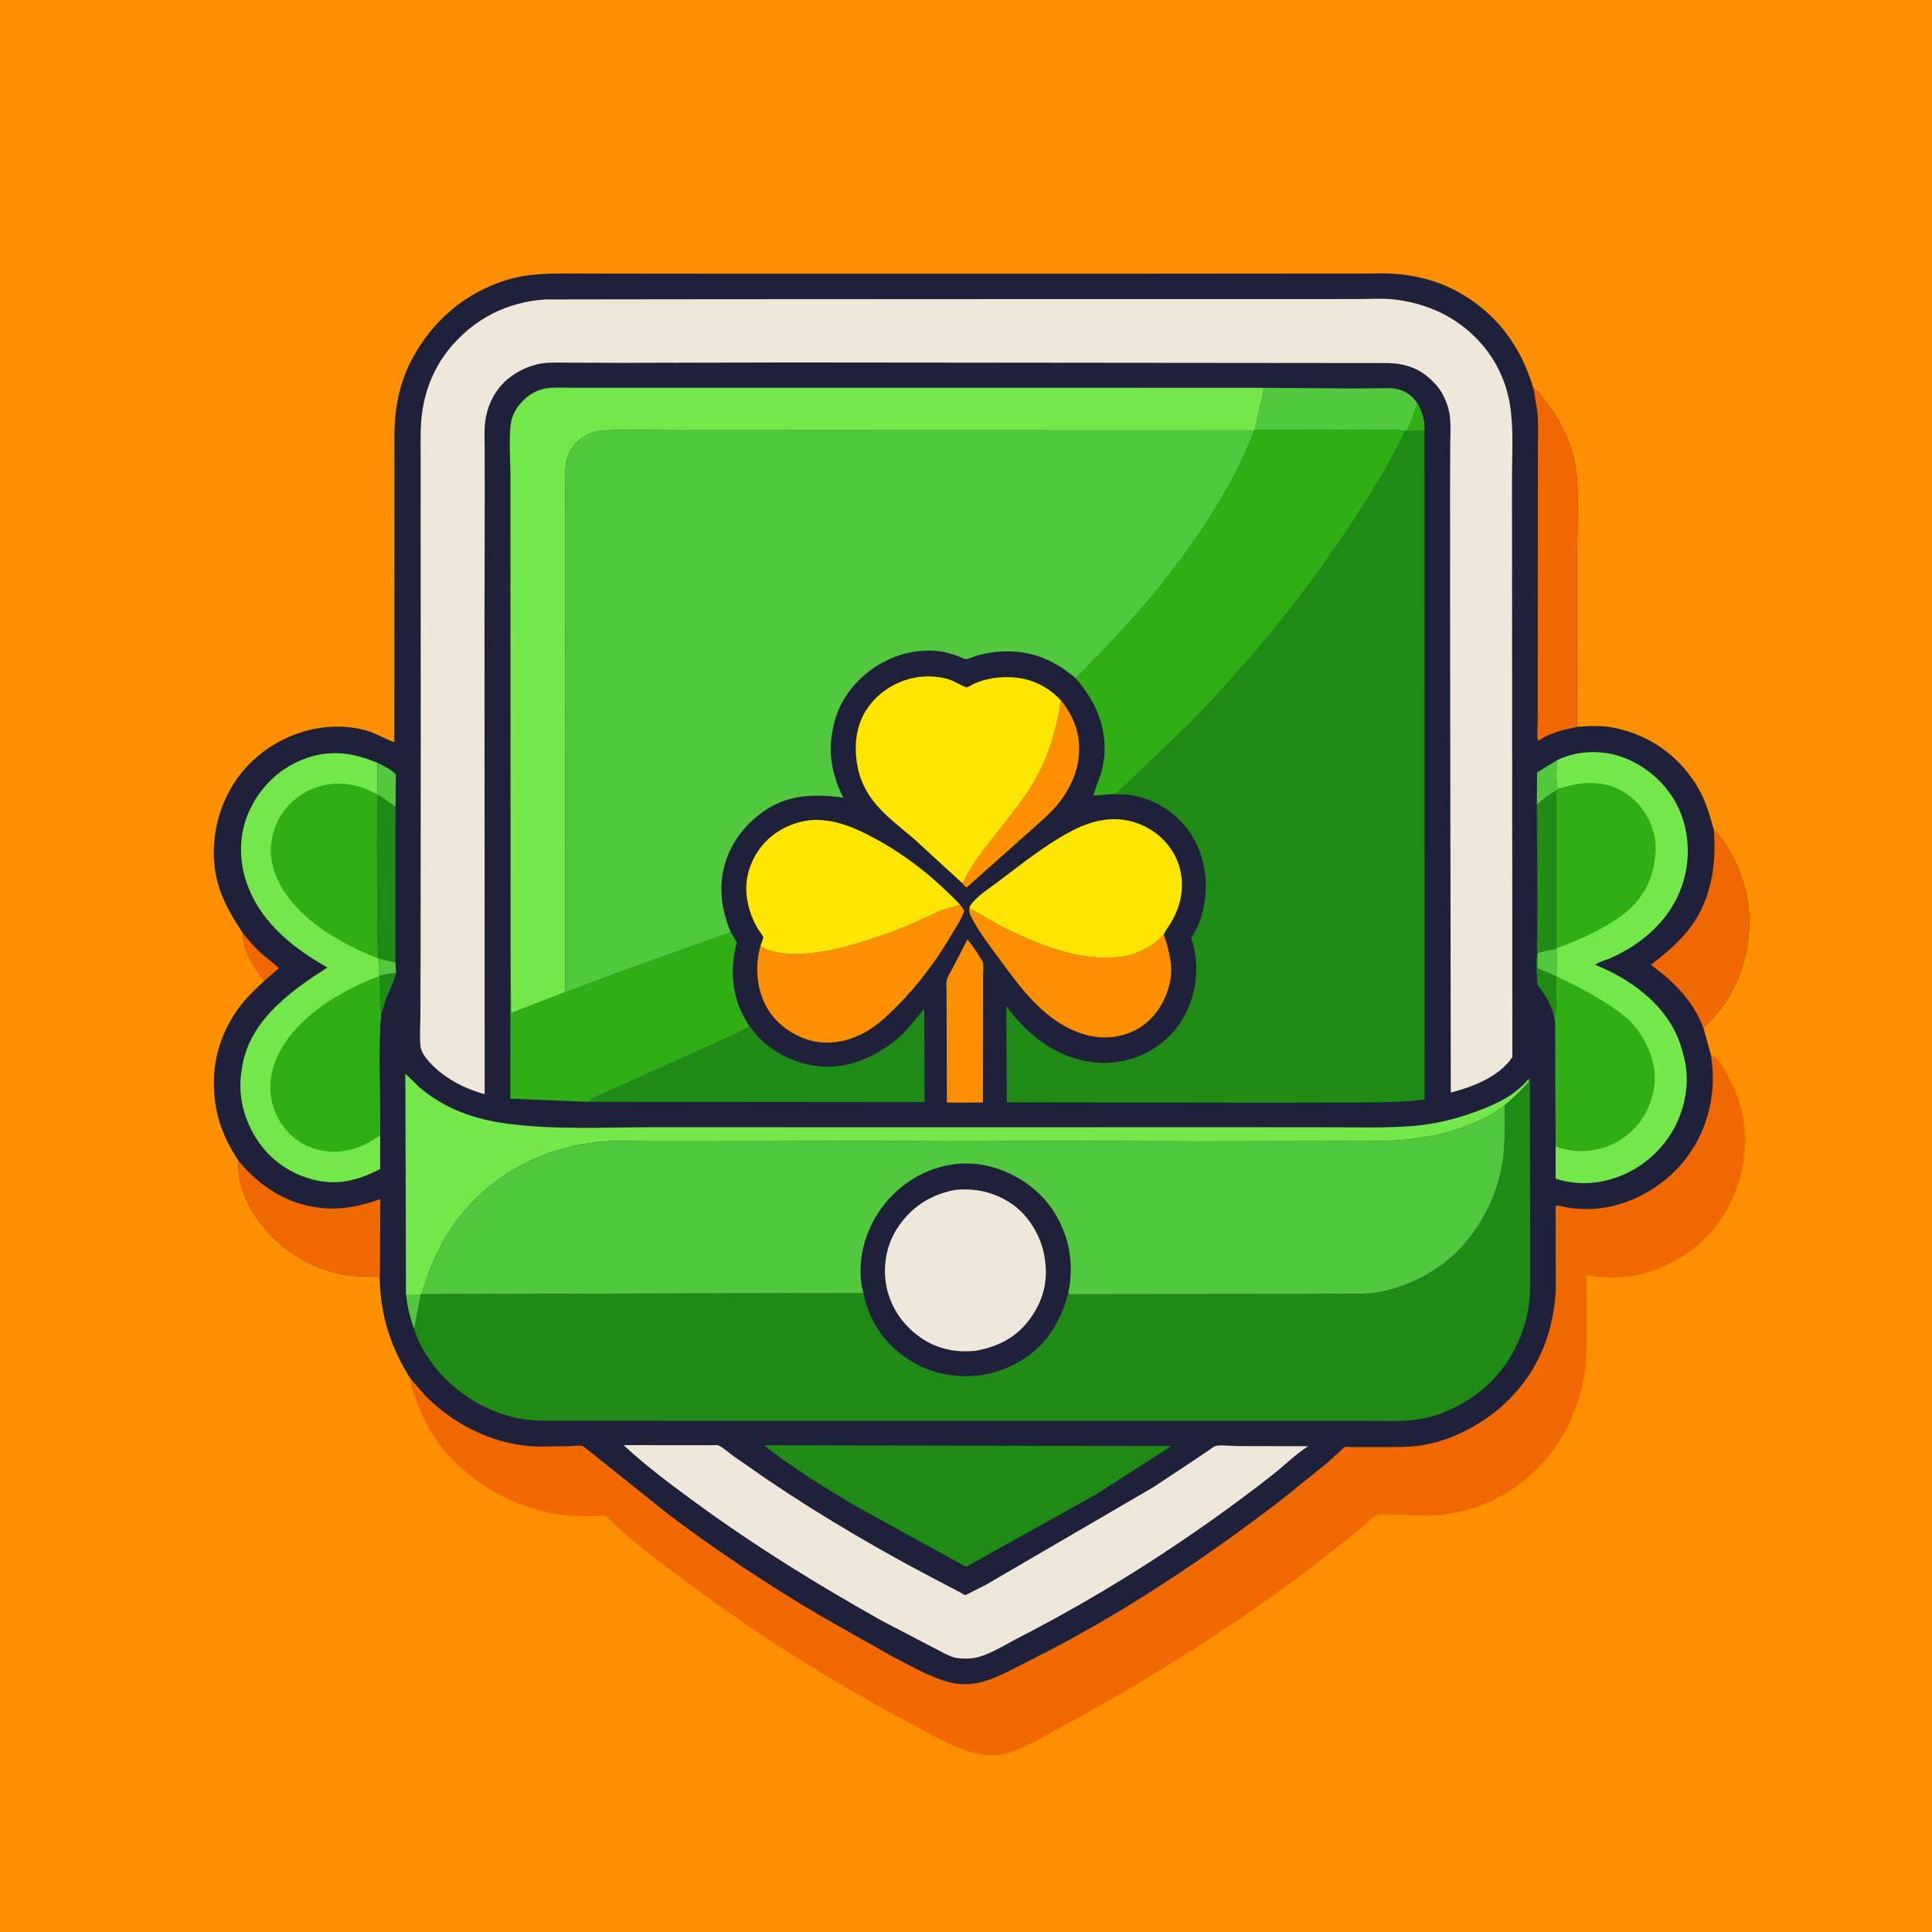
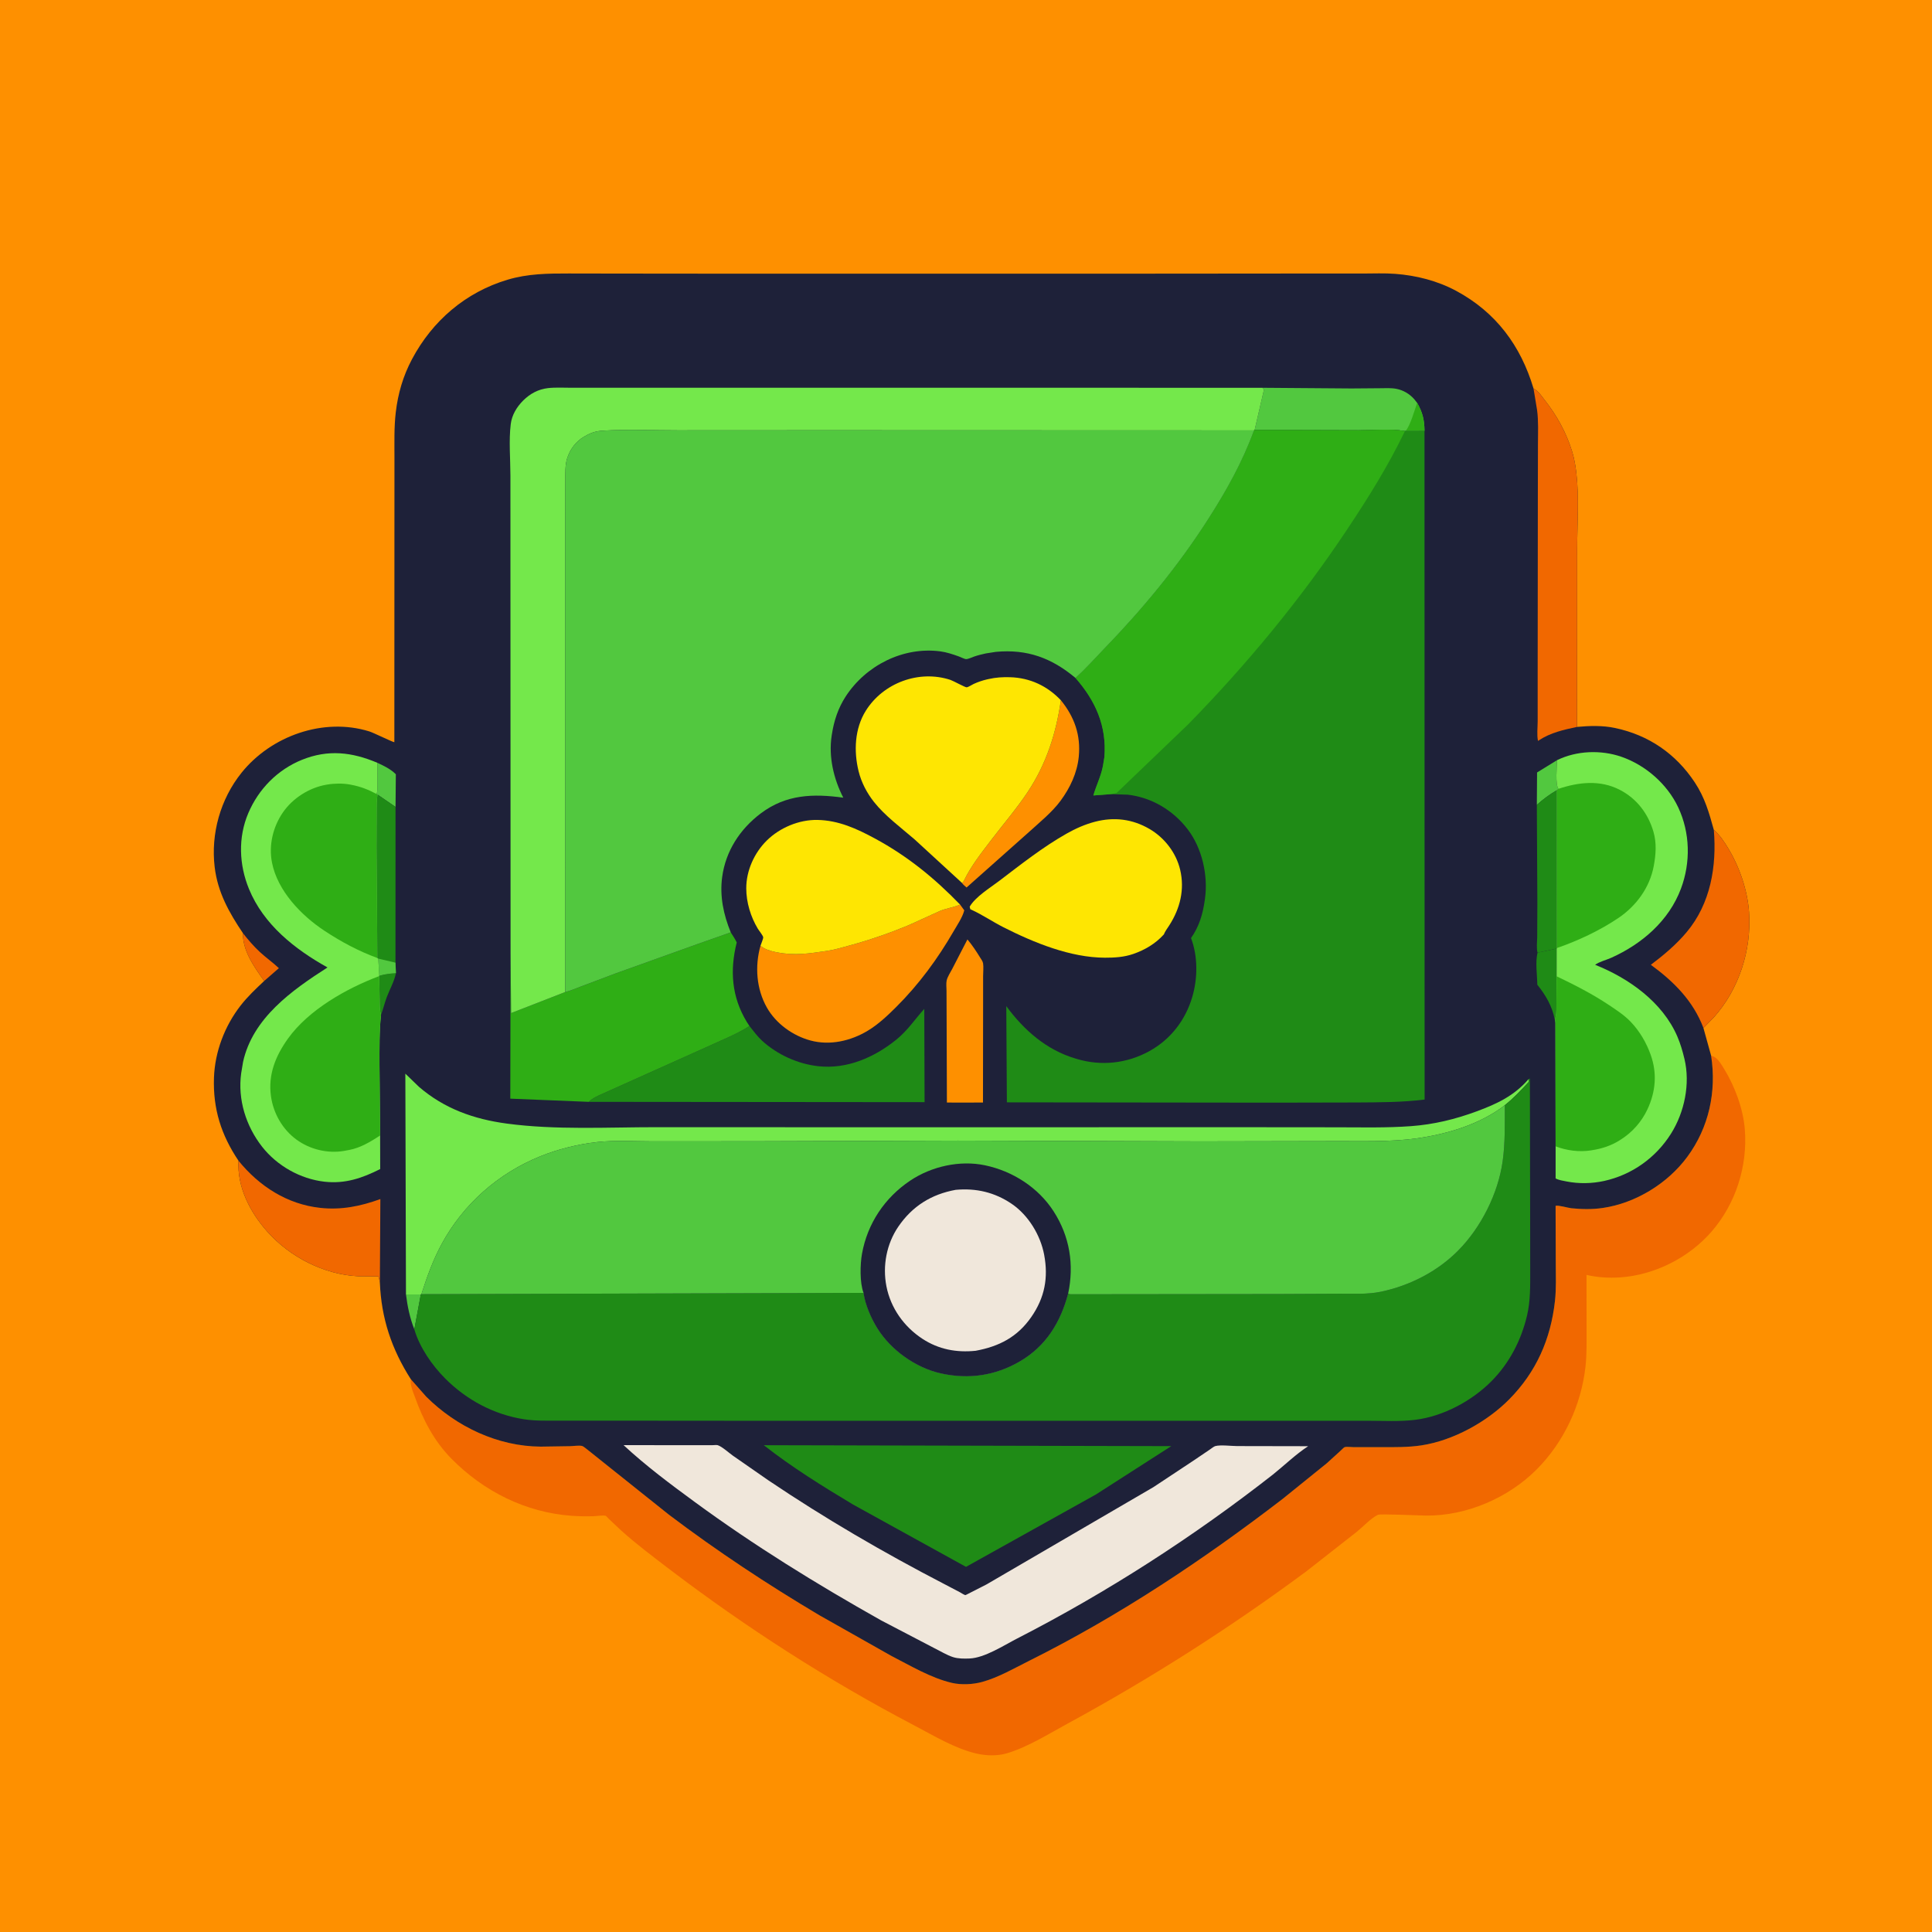
<svg xmlns="http://www.w3.org/2000/svg" version="1.1" style="display: block;" viewBox="0 0 2048 2048" width="1024" height="1024">
  <path transform="translate(0,0)" fill="rgb(254,144,0)" d="M -0 -0 L 2048 0 L 2048 2048 L -0 2048 L -0 -0 z" />
  <path transform="translate(0,0)" fill="rgb(241,104,0)" d="M 1813.87 1119.12 C 1815.33 1119.57 1816.78 1119.96 1818.05 1120.86 C 1822.02 1123.67 1825.12 1129 1827.67 1133.14 C 1839.07 1151.67 1847.86 1175.44 1849.58 1197.18 C 1852.65 1236.09 1840.04 1275.76 1814.56 1305.27 C 1790.54 1333.09 1753.99 1351.66 1717.21 1354.1 C 1705.4 1354.88 1693.31 1354.14 1681.77 1351.43 L 1681.82 1408.37 C 1681.8 1421.87 1682.18 1435.49 1680.66 1448.93 C 1676.05 1489.65 1657.79 1528.7 1628.82 1557.77 C 1598.94 1587.76 1554.9 1606.75 1512.5 1606.59 C 1505.71 1606.57 1463.24 1604.51 1460.63 1605.76 C 1453.21 1609.33 1444.89 1618.42 1438.34 1623.7 L 1384.8 1665.66 C 1304.67 1725.04 1219.63 1779.31 1132 1826.92 C 1111.52 1838.04 1089.55 1851.98 1067.12 1858.63 C 1057.27 1861.55 1045.2 1861.19 1035.25 1858.88 C 1012.35 1853.57 990.361 1840.16 969.701 1829.33 C 878.176 1781.35 790.795 1725.26 708.601 1662.64 C 691.695 1649.75 674.521 1636.79 658.683 1622.61 L 645.509 1610.18 C 645.038 1609.72 642.574 1606.96 642.02 1606.79 C 639.485 1606.01 632.594 1607.15 629.692 1607.24 C 621.677 1607.47 613.753 1607.37 605.755 1606.78 C 556.96 1603.19 512.607 1580.84 478.5 1546.23 C 460.274 1527.74 448.496 1505.2 439.823 1480.91 C 438.152 1476.23 435.415 1470.05 435.319 1465.1 L 435.521 1462.06 L 451.846 1480.56 C 483.772 1512.38 527.728 1533.25 573.196 1533.49 L 604.218 1533.02 C 607.804 1532.95 613.508 1532.03 616.903 1532.74 C 618.314 1533.04 621.2 1535.53 622.463 1536.5 L 709.032 1605.61 C 760.095 1644.24 813.679 1679.64 868.723 1712.32 L 945.214 1755.53 C 965.528 1765.9 986.711 1778.7 1009.01 1783.92 C 1018.91 1786.24 1031.36 1785.63 1041.12 1782.94 C 1058.42 1778.18 1075.42 1768.28 1091.44 1760.28 C 1186.1 1713.07 1275.72 1653.4 1359.48 1589.03 L 1406.43 1551.13 L 1420.99 1537.89 C 1421.81 1537.16 1424.46 1534.36 1425.34 1534.05 C 1427.27 1533.37 1432.94 1534.06 1435.19 1534.06 L 1464.41 1534.05 C 1478.64 1534.05 1492.81 1534.29 1506.92 1532.13 C 1540.45 1526.98 1576.03 1507.38 1599.74 1483.44 C 1628.47 1454.43 1643.78 1419.64 1648.31 1379.21 C 1649.79 1366.07 1649.2 1352.45 1649.18 1339.24 L 1648.99 1278.25 C 1651.59 1277.26 1662.22 1280.44 1665.75 1280.8 C 1676.87 1281.92 1688.04 1282.11 1699.14 1280.47 C 1733.82 1275.37 1767.74 1254.55 1788.54 1226.37 C 1811.53 1195.23 1819.74 1157.28 1813.87 1119.12 z" />
  <path transform="translate(0,0)" fill="rgb(30,33,57)" d="M 257.506 989.174 C 242.77 967.288 230.743 945.8 227.566 919.163 C 223.34 883.735 233.651 847.061 255.996 819.192 C 287.376 780.055 342.992 760.236 391.543 775.344 C 395.972 776.722 416.648 786.906 418.029 786.751 L 418.113 555.922 L 418.14 485.641 C 418.156 469.492 417.649 453.096 419.54 437.034 C 421.888 417.097 427.289 398.556 436.719 380.794 C 458.356 340.039 493.58 309.778 538.07 296.5 C 559.569 290.084 580.65 289.886 602.859 289.911 L 652.693 289.997 L 757.873 290.095 L 1191.7 290.106 L 1386.91 289.947 L 1444.51 289.962 C 1455.86 289.951 1467.52 289.44 1478.84 290.279 C 1501.32 291.945 1523.85 297.671 1543.75 308.398 C 1585.81 331.077 1612.08 366.499 1625.59 411.798 C 1630.82 414.564 1633.74 419.404 1637.32 423.946 C 1650.33 440.463 1660.34 458.543 1666.53 478.656 C 1668.81 486.077 1670.11 493.801 1671 501.5 C 1674.02 527.541 1671.9 555.858 1671.86 582.143 L 1671.79 705.028 L 1671.72 770.544 C 1685.12 769.328 1698.76 768.898 1712 771.694 C 1747.65 779.225 1776.51 799.007 1796.64 829.525 C 1807.23 845.577 1811.66 861.431 1816.72 879.681 C 1823.1 885.237 1827.47 891.895 1831.84 899.071 C 1843.93 918.901 1852.42 943.662 1854.05 966.886 C 1856.84 1006.97 1843.46 1048.66 1816.5 1078.69 L 1805.71 1089.71 L 1813.87 1119.12 C 1819.74 1157.28 1811.53 1195.23 1788.54 1226.37 C 1767.74 1254.55 1733.82 1275.37 1699.14 1280.47 C 1688.04 1282.11 1676.87 1281.92 1665.75 1280.8 C 1662.22 1280.44 1651.59 1277.26 1648.99 1278.25 L 1649.18 1339.24 C 1649.2 1352.45 1649.79 1366.07 1648.31 1379.21 C 1643.78 1419.64 1628.47 1454.43 1599.74 1483.44 C 1576.03 1507.38 1540.45 1526.98 1506.92 1532.13 C 1492.81 1534.29 1478.64 1534.05 1464.41 1534.05 L 1435.19 1534.06 C 1432.94 1534.06 1427.27 1533.37 1425.34 1534.05 C 1424.46 1534.36 1421.81 1537.16 1420.99 1537.89 L 1406.43 1551.13 L 1359.48 1589.03 C 1275.72 1653.4 1186.1 1713.07 1091.44 1760.28 C 1075.42 1768.28 1058.42 1778.18 1041.12 1782.94 C 1031.36 1785.63 1018.91 1786.24 1009.01 1783.92 C 986.711 1778.7 965.528 1765.9 945.214 1755.53 L 868.723 1712.32 C 813.679 1679.64 760.095 1644.24 709.032 1605.61 L 622.463 1536.5 C 621.2 1535.53 618.314 1533.04 616.903 1532.74 C 613.508 1532.03 607.804 1532.95 604.218 1533.02 L 573.196 1533.49 C 527.728 1533.25 483.772 1512.38 451.846 1480.56 L 435.521 1462.06 C 415.074 1430.08 404.172 1397.38 402.678 1359.55 C 402.259 1357.31 401.944 1355.11 401 1353.02 L 379.446 1352.85 C 343.409 1351.04 307.303 1332.46 283.399 1305.63 C 265.149 1285.15 251.291 1258.49 252.816 1230.41 C 234.455 1203.14 225.679 1175.39 226.816 1142.42 C 227.763 1114.99 238.166 1087.66 254.96 1066.04 C 262.445 1056.4 271.179 1048.2 280.046 1039.87 C 269.601 1025.24 257.18 1007.98 257.506 989.174 z" />
  <path transform="translate(0,0)" fill="rgb(82,200,63)" d="M 430.343 1372.15 L 446.081 1372.19 L 439.208 1409.18 C 434.509 1397.19 431.932 1384.88 430.343 1372.15 z" />
  <path transform="translate(0,0)" fill="rgb(31,139,22)" d="M 402.081 1034.3 C 408.088 1032.59 413.496 1031.93 419.715 1031.59 C 417.919 1040.52 413.141 1048.6 409.958 1057.13 C 407.682 1063.23 406.231 1069.64 403.896 1075.68 C 402.366 1070.74 402.608 1065.2 402.479 1060.05 L 401.921 1034.74 L 402.081 1034.3 z" />
  <path transform="translate(0,0)" fill="rgb(241,104,0)" d="M 257.506 989.174 C 263.08 996.252 268.783 1002.96 275.402 1009.1 C 281.896 1015.12 289.197 1020.22 295.632 1026.3 L 280.046 1039.87 C 269.601 1025.24 257.18 1007.98 257.506 989.174 z" />
  <path transform="translate(0,0)" fill="rgb(82,200,63)" d="M 400.084 808.623 C 407.113 811.911 414.057 815.183 419.609 820.747 L 419.291 855.371 L 400.215 842.294 L 399.151 841.681 C 400.417 838.764 399.953 834.251 399.976 831.044 L 400.084 808.623 z" />
  <path transform="translate(0,0)" fill="rgb(82,200,63)" d="M 1629.11 853.18 L 1629.36 818.842 L 1650.46 805.849 C 1650.42 811.984 1648.4 832.1 1652.07 836.186 L 1650.38 837.645 C 1642.56 842.087 1635.83 847.218 1629.11 853.18 z" />
  <path transform="translate(0,0)" fill="rgb(31,139,22)" d="M 1629.92 1009.89 L 1650.09 1005.56 L 1650.07 1034.9 L 1649.87 1063.97 C 1649.77 1068.35 1650.13 1073.42 1649 1077.6 C 1648.39 1079.85 1648.68 1082.05 1648.83 1084.35 L 1648.16 1081.02 C 1645.37 1066.53 1638.7 1055.2 1629.62 1043.84 C 1629.49 1033.66 1627.33 1019.45 1629.92 1009.89 z" />
-   <path transform="translate(0,0)" fill="rgb(82,200,63)" d="M 1629.92 1009.89 L 1650.09 1005.56 L 1650.07 1034.9 L 1630.02 1026.31 L 1629.92 1009.89 z" />
  <path transform="translate(0,0)" fill="rgb(31,139,22)" d="M 1629.11 853.18 C 1635.83 847.218 1642.56 842.087 1650.38 837.645 L 1650.4 1004.95 L 1650.09 1005.56 L 1629.92 1009.89 C 1628.48 1005.48 1629.46 998.228 1629.5 993.525 L 1629.66 956.147 L 1629.11 853.18 z" />
  <path transform="translate(0,0)" fill="rgb(31,139,22)" d="M 399.995 1015.52 L 399.153 898.203 L 399.285 862.889 C 399.374 856.077 399.033 849.002 400.215 842.294 L 419.291 855.371 L 419.216 1020.47 L 419.715 1031.59 C 413.496 1031.93 408.088 1032.59 402.081 1034.3 L 400.981 1016.16 L 399.995 1015.52 z" />
  <path transform="translate(0,0)" fill="rgb(82,200,63)" d="M 400.981 1016.16 L 419.216 1020.47 L 419.715 1031.59 C 413.496 1031.93 408.088 1032.59 402.081 1034.3 L 400.981 1016.16 z" />
  <path transform="translate(0,0)" fill="rgb(254,144,0)" d="M 1124.58 742.296 C 1138.93 759.954 1145.79 779.25 1143.54 802.167 C 1141.87 819.201 1134.37 835.102 1124.3 848.765 C 1115.19 861.113 1102.07 871.613 1090.78 881.945 L 1024.6 940.79 C 1023.32 939.558 1020.48 937.457 1019.77 935.952 C 1021.32 934.512 1021.08 935.038 1021.83 933.486 C 1029.39 917.835 1040.61 903.693 1051.12 889.893 C 1063.96 873.042 1077.92 856.895 1089.61 839.2 C 1109.3 809.377 1119.47 777.439 1124.58 742.296 z" />
  <path transform="translate(0,0)" fill="rgb(254,144,0)" d="M 1025.52 995.827 C 1030.45 1001.74 1034.72 1008.11 1038.75 1014.67 C 1039.95 1016.63 1041.78 1018.94 1042.12 1021.24 C 1042.73 1025.32 1042.15 1030.44 1042.14 1034.6 L 1042.13 1063.75 L 1042 1168.72 L 1018.75 1168.8 L 1003.76 1168.73 L 1003.44 1074.54 L 1003.35 1050.26 C 1003.34 1046.98 1002.83 1042.62 1003.48 1039.46 C 1004.3 1035.48 1007.55 1030.7 1009.46 1026.97 L 1025.52 995.827 z" />
  <path transform="translate(0,0)" fill="rgb(82,200,63)" d="M 1338.17 411.062 L 1432.58 411.781 L 1462.5 411.545 C 1468.27 411.503 1474.69 411.068 1480.36 412.203 C 1487.64 413.66 1494.06 417.484 1499.02 423 L 1502.27 427.098 C 1507.92 436.984 1509.94 445.198 1510.03 456.681 L 1490.2 456.757 L 1489.31 456.938 C 1474.13 454.211 1455.35 456.127 1439.83 456.107 L 1329.96 455.798 L 1339.87 413 L 1338.17 411.062 z" />
  <path transform="translate(0,0)" fill="rgb(47,174,21)" d="M 1502.27 427.098 C 1507.92 436.984 1509.94 445.198 1510.03 456.681 L 1490.2 456.757 C 1495.59 449.449 1499.07 435.818 1502.27 427.098 z" />
  <path transform="translate(0,0)" fill="rgb(241,104,0)" d="M 252.816 1230.41 C 274.788 1257.45 304.355 1276.58 339.559 1280.39 C 361.927 1282.81 382.246 1278.66 403.198 1271.06 L 402.678 1359.55 C 402.259 1357.31 401.944 1355.11 401 1353.02 L 379.446 1352.85 C 343.409 1351.04 307.303 1332.46 283.399 1305.63 C 265.149 1285.15 251.291 1258.49 252.816 1230.41 z" />
  <path transform="translate(0,0)" fill="rgb(241,104,0)" d="M 1816.72 879.681 C 1823.1 885.237 1827.47 891.895 1831.84 899.071 C 1843.93 918.901 1852.42 943.662 1854.05 966.886 C 1856.84 1006.97 1843.46 1048.66 1816.5 1078.69 L 1805.71 1089.71 C 1794.78 1060.95 1774.37 1040.55 1749.95 1022.73 C 1763.61 1012.44 1776.78 1001.37 1787.82 988.223 C 1813.41 957.778 1819.9 918.146 1816.72 879.681 z" />
  <path transform="translate(0,0)" fill="rgb(241,104,0)" d="M 1625.59 411.798 C 1630.82 414.564 1633.74 419.404 1637.32 423.946 C 1650.33 440.463 1660.34 458.543 1666.53 478.656 C 1668.81 486.077 1670.11 493.801 1671 501.5 C 1674.02 527.541 1671.9 555.858 1671.86 582.143 L 1671.79 705.028 L 1671.72 770.544 C 1657.63 773.56 1643.84 776.586 1631.61 784.587 L 1630.36 785.409 C 1628.97 779.261 1629.99 771.017 1629.99 764.561 L 1629.99 717.456 L 1630.18 527.377 L 1630.29 470.164 C 1630.31 458.505 1630.93 446.292 1629.37 434.736 L 1625.59 411.798 z" />
-   <path transform="translate(0,0)" fill="rgb(254,144,0)" d="M 1027.91 961.113 L 1028.55 963.825 L 1029.87 964.412 C 1041.31 969.641 1052.44 977.237 1063.8 982.984 C 1096.01 999.281 1134.61 1015.1 1171.24 1015.2 C 1181.53 1015.23 1191.55 1014.63 1201.36 1011.22 C 1213.73 1006.93 1224.89 1000.29 1233.71 990.565 C 1239.56 1008.85 1244.55 1025.88 1239.29 1045.15 C 1234.12 1064.08 1222.83 1081.31 1205.34 1091.01 C 1188.28 1100.46 1168.18 1102.11 1149.59 1096.58 C 1108.53 1084.36 1082.51 1048.22 1058.44 1015.27 C 1049.16 1002.58 1039.09 989.6 1031.61 975.761 C 1028.89 970.739 1026.21 966.87 1027.91 961.113 z" />
  <path transform="translate(0,0)" fill="rgb(254,144,0)" d="M 1017.75 958.908 L 1022.16 964.981 C 1020.34 972.37 1014.69 980.542 1010.85 987.203 C 993.939 1016.48 973.975 1043.6 949.998 1067.48 C 940.715 1076.73 930.79 1086.09 919.5 1092.82 C 901.549 1103.52 879.655 1108.51 859.146 1102.97 C 840.434 1097.92 822.629 1085.13 812.991 1068.17 C 801.759 1048.4 800.031 1024.28 806.143 1002.52 C 810.143 1006.08 816.591 1008.07 821.781 1009.12 L 823.5 1009.46 C 842.406 1013.24 858.005 1010.74 876.617 1007.98 C 885.388 1006.68 893.787 1004.07 902.319 1001.74 C 923.12 996.064 944.354 988.603 964.25 980.268 L 996.246 965.698 C 1003.29 962.742 1010.76 961.928 1017.75 958.908 z" />
  <path transform="translate(0,0)" fill="rgb(31,139,22)" d="M 794.452 1087.63 C 798.663 1092.86 802.915 1098.71 807.878 1103.25 C 823.925 1117.91 845.577 1127.79 867.251 1130.21 C 897.724 1133.61 926.712 1121 950.058 1102.13 C 962.161 1092.34 969.552 1080.81 979.774 1069.44 L 980.097 1168.32 L 624.017 1168 C 629.518 1162.55 639.666 1159.27 646.765 1155.79 L 753 1108.12 C 766.677 1101.81 781.83 1095.82 794.452 1087.63 z" />
  <path transform="translate(0,0)" fill="rgb(254,230,2)" d="M 806.143 1002.52 C 806.701 1000.76 809.249 994.927 809.021 993.472 C 808.731 991.629 804.491 986.425 803.364 984.546 C 795.727 971.825 791.107 956.64 791.067 941.742 C 791.016 922.972 799.554 904.053 812.86 890.946 C 826.678 877.334 847.045 868.804 866.5 869.16 C 888.924 869.571 908.341 878.485 927.702 888.979 C 962.246 907.703 990.555 930.843 1017.75 958.908 C 1010.76 961.928 1003.29 962.742 996.246 965.698 L 964.25 980.268 C 944.354 988.603 923.12 996.064 902.319 1001.74 C 893.787 1004.07 885.388 1006.68 876.617 1007.98 C 858.005 1010.74 842.406 1013.24 823.5 1009.46 L 821.781 1009.12 C 816.591 1008.07 810.143 1006.08 806.143 1002.52 z" />
  <path transform="translate(0,0)" fill="rgb(254,230,2)" d="M 1027.91 961.113 C 1034.13 950.514 1049.18 941.414 1059.02 933.933 C 1082.08 916.412 1105.41 897.933 1130.65 883.667 C 1140.17 878.288 1150.05 873.883 1160.64 871.107 C 1180.96 865.782 1200.44 868.16 1218.6 878.779 C 1234.49 888.073 1246.78 904.007 1251.02 922 C 1255.96 942.939 1250.96 962.99 1239.54 980.83 C 1237.51 983.994 1235.12 987.069 1233.71 990.565 C 1224.89 1000.29 1213.73 1006.93 1201.36 1011.22 C 1191.55 1014.63 1181.53 1015.23 1171.24 1015.2 C 1134.61 1015.1 1096.01 999.281 1063.8 982.984 C 1052.44 977.237 1041.31 969.641 1029.87 964.412 L 1028.55 963.825 L 1027.91 961.113 z" />
  <path transform="translate(0,0)" fill="rgb(47,174,21)" d="M 774.618 988.339 C 776.794 991.83 779.202 995.312 780.964 999.03 C 773.544 1028.73 775.507 1056.65 791.652 1083.32 L 794.452 1087.63 C 781.83 1095.82 766.677 1101.81 753 1108.12 L 646.765 1155.79 C 639.666 1159.27 629.518 1162.55 624.017 1168 L 540.933 1164.62 L 541.22 1011.56 L 541.781 1073.92 L 599.199 1051.58 C 604.339 1050.45 609.856 1047.91 614.839 1046.09 L 652 1032.07 L 738.936 1000.89 L 774.618 988.339 z" />
  <path transform="translate(0,0)" fill="rgb(31,139,22)" d="M 809.689 1531.98 L 1241.56 1532.96 L 1161.88 1584.11 L 1024 1660.94 L 904.276 1594.88 C 871.901 1575.46 839.389 1555.32 809.689 1531.98 z" />
  <path transform="translate(0,0)" fill="rgb(116,232,75)" d="M 430.343 1372.15 L 429.677 1138.11 L 444.099 1152.07 C 471.104 1175.31 502.231 1186.34 537.21 1191.04 C 589.305 1198.03 643.91 1194.84 696.397 1194.86 L 957.5 1194.96 L 1305.91 1194.88 L 1418.13 1194.98 C 1443.94 1195.02 1469.83 1195.66 1495.58 1193.78 C 1519.9 1192.01 1542.67 1186.47 1565.5 1178.02 C 1586.94 1170.08 1605.08 1161.58 1620.23 1144.04 L 1620.64 1146.71 C 1612.48 1155.71 1604.66 1163.89 1595.17 1171.54 C 1569.12 1191.73 1534.73 1202 1502.44 1206.61 C 1473.57 1210.72 1443.17 1209.46 1414.04 1209.64 L 1272.72 1209.91 L 1015.55 1209.11 L 800.73 1209.8 L 691.88 1209.87 C 672.459 1209.89 651.83 1208.51 632.581 1210.67 C 612.484 1212.92 591.36 1218.15 572.629 1225.75 C 528.119 1243.8 491.193 1276.29 468.261 1318.55 C 459.034 1335.56 452.597 1353.5 446.686 1371.87 L 446.081 1372.19 L 430.343 1372.15 z" />
  <path transform="translate(0,0)" fill="rgb(254,230,2)" d="M 1019.77 935.952 L 969.376 889.681 C 955.2 877.464 938.016 864.746 926.44 850.085 C 918.917 840.558 913.059 829.378 910.151 817.566 C 904.931 796.364 905.933 772.335 917.786 753.407 C 936.296 723.848 974.211 709.761 1007.51 720.722 C 1010.55 721.723 1023.21 728.802 1024.8 728.592 C 1026.51 728.367 1030.32 725.843 1032.08 725.036 C 1036.61 722.949 1041.47 721.29 1046.33 720.179 L 1048 719.811 C 1055.56 718.083 1062.96 717.641 1070.71 717.874 C 1091.93 718.512 1110.11 727.098 1124.58 742.296 C 1119.47 777.439 1109.3 809.377 1089.61 839.2 C 1077.92 856.895 1063.96 873.042 1051.12 889.893 C 1040.61 903.693 1029.39 917.835 1021.83 933.486 C 1021.08 935.038 1021.32 934.512 1019.77 935.952 z" />
  <path transform="translate(0,0)" fill="rgb(240,231,219)" d="M 661.022 1531.91 L 740.525 1531.96 L 754.955 1531.96 C 756.349 1531.96 759.625 1531.57 760.844 1531.96 C 765.387 1533.43 772.599 1540 776.727 1542.95 L 814.404 1569.14 C 874.617 1609.72 936.397 1645.67 1000.84 1679.09 L 1017.62 1687.89 C 1018.95 1688.59 1022 1690.68 1023.34 1690.9 C 1023.54 1690.93 1026.33 1689.46 1026.59 1689.33 L 1045.85 1679.5 L 1222.71 1576.4 L 1265.74 1547.9 L 1282.35 1536.66 C 1283.8 1535.73 1286.66 1533.33 1288.25 1532.91 C 1293.94 1531.39 1305.18 1532.89 1311.41 1532.9 L 1386.71 1533.04 C 1373.73 1541.47 1361.53 1553.31 1349.38 1563.06 C 1264.98 1629.13 1173.63 1687.97 1078.23 1736.89 C 1063.77 1744.3 1043.84 1757.42 1027.71 1758.08 C 1022.09 1758.3 1015.67 1758.34 1010.27 1756.61 C 1003.6 1754.49 996.684 1750.16 990.316 1747.05 L 933.898 1717.6 C 865.647 1679.21 799.697 1638.5 736.477 1592.17 C 710.654 1573.25 684.496 1553.72 661.022 1531.91 z" />
  <path transform="translate(0,0)" fill="rgb(116,232,75)" d="M 1650.46 805.849 C 1671.18 795.664 1697.05 794.691 1718.79 802.224 C 1744.4 811.097 1767.36 831.164 1778.96 855.81 C 1791.66 882.792 1792.29 914.195 1781.89 941.985 C 1769.14 976.078 1740.58 1000.65 1708.02 1015.28 C 1702.95 1017.56 1695.17 1019.51 1690.89 1022.72 C 1726.7 1036.97 1762.42 1062.36 1778.06 1098.75 C 1781.37 1106.44 1783.62 1114.28 1785.57 1122.4 C 1791.91 1148.78 1785.66 1178.97 1771.37 1201.68 C 1755.28 1227.26 1729.94 1245.36 1700.44 1251.86 C 1687.58 1254.69 1673.69 1254.97 1660.76 1252.42 C 1656.88 1251.66 1652.5 1251.06 1649.01 1249.18 L 1649.02 1215.17 L 1648.83 1084.35 C 1648.68 1082.05 1648.39 1079.85 1649 1077.6 C 1650.13 1073.42 1649.77 1068.35 1649.87 1063.97 L 1650.07 1034.9 L 1650.09 1005.56 L 1650.4 1004.95 L 1650.38 837.645 L 1652.07 836.186 C 1648.4 832.1 1650.42 811.984 1650.46 805.849 z" />
  <path transform="translate(0,0)" fill="rgb(47,174,21)" d="M 1652.07 836.186 C 1673.46 829.044 1696.24 826.487 1717.06 837.256 C 1735.04 846.557 1747.11 862.426 1752.72 881.666 C 1756.23 893.712 1755.29 905.831 1753.05 917.971 C 1748.87 940.714 1734.59 960.239 1715.66 973.037 C 1695.95 986.357 1672.85 997.18 1650.4 1004.95 L 1650.38 837.645 L 1652.07 836.186 z" />
  <path transform="translate(0,0)" fill="rgb(47,174,21)" d="M 1650.07 1034.9 C 1669.28 1044.11 1688.05 1053.67 1705.79 1065.53 C 1713.78 1070.87 1721.91 1076.16 1728.6 1083.15 C 1738.09 1093.06 1745.18 1105.22 1749.79 1118.11 C 1756.8 1137.73 1755.11 1157.24 1746.34 1175.98 C 1740.2 1189.12 1730.26 1200.36 1718 1208.06 L 1716.64 1208.93 C 1707.86 1214.44 1698.18 1217.59 1688 1219.21 L 1686.47 1219.47 C 1674.07 1221.4 1660.7 1219.66 1649.02 1215.17 L 1648.83 1084.35 C 1648.68 1082.05 1648.39 1079.85 1649 1077.6 C 1650.13 1073.42 1649.77 1068.35 1649.87 1063.97 L 1650.07 1034.9 z" />
  <path transform="translate(0,0)" fill="rgb(116,232,75)" d="M 402.951 1203.68 L 403.027 1239.25 C 383.935 1248.91 365.726 1255.12 343.946 1252.65 C 318.358 1249.75 293.646 1235.79 277.791 1215.51 C 260.726 1193.68 251.869 1165.53 255.642 1137.81 L 257.648 1125.71 C 267.869 1079.15 309.436 1049.74 347.167 1025.54 C 312.427 1006.17 279.438 980.15 263.9 942.285 C 253.373 916.632 252.245 887.739 263.184 862 C 274.064 836.398 294.278 815.814 320.187 805.389 C 347.908 794.235 373.123 797.208 400.084 808.623 L 399.976 831.044 C 399.953 834.251 400.417 838.764 399.151 841.681 L 400.215 842.294 C 399.033 849.002 399.374 856.077 399.285 862.889 L 399.153 898.203 L 399.995 1015.52 L 400.981 1016.16 L 402.081 1034.3 L 401.921 1034.74 L 402.479 1060.05 C 402.608 1065.2 402.366 1070.74 403.896 1075.68 C 401.961 1093.47 402.286 1111.41 402.266 1129.27 L 402.951 1203.68 z" />
  <path transform="translate(0,0)" fill="rgb(47,174,21)" d="M 399.995 1015.52 C 379.941 1008.14 361.919 998.493 344.102 986.762 C 319.272 970.414 294.165 944.299 288.315 914.352 C 284.724 895.971 289.332 876.505 299.928 861.155 C 310.344 846.066 327.796 834.984 345.766 831.863 L 347 831.658 C 354.348 830.401 363.294 830.251 370.656 831.588 L 372 831.85 C 381.962 833.685 390.286 836.915 399.151 841.681 L 400.215 842.294 C 399.033 849.002 399.374 856.077 399.285 862.889 L 399.153 898.203 L 399.995 1015.52 z" />
  <path transform="translate(0,0)" fill="rgb(47,174,21)" d="M 402.951 1203.68 C 392.921 1210.21 382.154 1216.75 370.233 1218.99 L 368.5 1219.3 L 364.773 1220.01 C 347.269 1223 328.498 1218.46 314.2 1207.98 C 299.378 1197.11 289.745 1180.11 287.231 1162.05 C 284.035 1139.09 292.131 1119.32 305.201 1101.04 C 327.078 1070.44 367.46 1047.66 401.921 1034.74 L 402.479 1060.05 C 402.608 1065.2 402.366 1070.74 403.896 1075.68 C 401.961 1093.47 402.286 1111.41 402.266 1129.27 L 402.951 1203.68 z" />
  <path transform="translate(0,0)" fill="rgb(116,232,75)" d="M 541.22 1011.56 L 541.094 618.02 L 541.062 503.979 C 541.037 486.482 539.276 466.893 541.4 449.594 C 542.594 439.866 547.836 431.284 554.673 424.486 C 561.875 417.325 570.598 412.624 580.766 411.431 C 588.974 410.469 597.966 411.075 606.241 411.044 L 652.881 410.995 L 812.531 411.001 L 1338.17 411.062 L 1339.87 413 L 1329.96 455.798 L 1329.33 456.231 L 872.607 456.082 L 718.289 456.164 C 692.031 456.192 665.016 454.882 638.867 456.525 C 631.503 456.988 626.207 458.748 619.83 462.5 L 618.531 463.255 C 610.865 467.881 604.772 475.622 601.851 484 L 601.343 485.395 C 598.867 492.75 599.333 501.911 599.259 509.646 L 599.139 547.853 L 599.138 643.904 L 599.199 1051.58 L 541.781 1073.92 L 541.22 1011.56 z" />
  <path transform="translate(0,0)" fill="rgb(31,139,22)" d="M 1620.23 1144.04 L 1621.74 1143.28 L 1621.74 1144.3 L 1622.03 1295.89 L 1622.08 1347.4 C 1622.08 1363.23 1622.4 1378.96 1618.73 1394.5 C 1612.57 1420.62 1600.19 1444.7 1581.26 1463.87 C 1560.33 1485.05 1529.87 1501.4 1500.16 1505.07 C 1483.69 1507.1 1466.16 1506.06 1449.56 1506.06 L 812.96 1506.08 L 644.921 1505.95 L 591.99 1505.95 C 579.742 1505.94 567.389 1506.34 555.252 1504.44 C 523.548 1499.48 494.587 1483.97 472.014 1461.36 C 458.104 1447.43 444.746 1428.24 439.208 1409.18 L 446.081 1372.19 L 446.686 1371.87 L 915.383 1370.51 C 917.067 1383.02 923.325 1397.31 929.964 1408 C 944.373 1431.2 970.714 1449.97 997.478 1455.9 C 1026.92 1462.42 1055.11 1458.31 1081.16 1443.1 C 1108.83 1426.94 1124.21 1401.73 1132.28 1371.29 C 1134.34 1371.98 1133.63 1371.93 1135.63 1371.96 L 1356.56 1371.72 L 1419.71 1371.41 C 1434.19 1371.32 1449.63 1372.29 1463.83 1369.29 C 1494.4 1362.84 1523.61 1347.98 1545.69 1325.69 C 1569.99 1301.15 1588.12 1265.2 1592.89 1230.93 C 1595.63 1211.27 1595.13 1191.34 1595.17 1171.54 C 1604.66 1163.89 1612.48 1155.71 1620.64 1146.71 L 1620.23 1144.04 z" />
-   <path transform="translate(0,0)" fill="rgb(240,231,219)" d="M 577.577 317.426 L 638.881 317.33 L 765.15 317.186 L 1151.81 317.004 L 1375.96 317.016 L 1440.83 316.994 C 1453.34 316.967 1466.84 315.984 1479.22 317.583 C 1512.09 321.831 1540.87 334.447 1564.5 358.135 C 1583.52 377.198 1595.97 401.558 1600.44 428.058 C 1604.72 453.434 1602.74 480.95 1602.76 506.655 L 1602.87 640.207 L 1603.14 1120.53 C 1589.34 1141.4 1561.07 1152.2 1537.88 1158.19 L 1537.19 677.804 L 1537.13 517.499 L 1537.32 471.875 C 1537.4 462.096 1537.98 451.972 1537.05 442.248 C 1535.94 430.766 1530.37 417.186 1522.77 408.5 C 1508.46 392.129 1492.06 385.122 1470.54 384.842 L 836.976 384.239 L 658.883 384.639 L 606.53 384.46 C 596.078 384.422 584.979 383.782 574.625 385.224 C 560.073 387.251 544.284 395.342 533.977 405.694 C 522.81 416.909 516.261 431.597 514.277 447.216 C 513.166 455.965 513.726 465.171 513.74 473.992 L 513.845 520.777 L 513.6 660.835 L 513.757 1159.47 L 513.061 1159.76 C 497.482 1155.18 483.168 1148.91 470.057 1139.2 C 461.936 1133.19 446.806 1119.85 445.716 1109.1 C 444.671 1098.81 445.609 1087.36 445.637 1076.95 L 445.848 1009.28 L 445.98 788.663 L 445.896 557.145 L 445.914 484.809 C 445.951 469.431 445.31 453.649 447.314 438.391 C 450.798 411.868 461.18 387.224 478.657 366.931 C 504.489 336.939 538.187 320.244 577.577 317.426 z" />
  <path transform="translate(0,0)" fill="rgb(82,200,63)" d="M 446.686 1371.87 C 452.597 1353.5 459.034 1335.56 468.261 1318.55 C 491.193 1276.29 528.119 1243.8 572.629 1225.75 C 591.36 1218.15 612.484 1212.92 632.581 1210.67 C 651.83 1208.51 672.459 1209.89 691.88 1209.87 L 800.73 1209.8 L 1015.55 1209.11 L 1272.72 1209.91 L 1414.04 1209.64 C 1443.17 1209.46 1473.57 1210.72 1502.44 1206.61 C 1534.73 1202 1569.12 1191.73 1595.17 1171.54 C 1595.13 1191.34 1595.63 1211.27 1592.89 1230.93 C 1588.12 1265.2 1569.99 1301.15 1545.69 1325.69 C 1523.61 1347.98 1494.4 1362.84 1463.83 1369.29 C 1449.63 1372.29 1434.19 1371.32 1419.71 1371.41 L 1356.56 1371.72 L 1135.63 1371.96 C 1133.63 1371.93 1134.34 1371.98 1132.28 1371.29 C 1124.21 1401.73 1108.83 1426.94 1081.16 1443.1 C 1055.11 1458.31 1026.92 1462.42 997.478 1455.9 C 970.714 1449.97 944.373 1431.2 929.964 1408 C 923.325 1397.31 917.067 1383.02 915.383 1370.51 L 446.686 1371.87 z" />
  <path transform="translate(0,0)" fill="rgb(30,33,57)" d="M 915.383 1370.51 C 911.273 1359.76 911.761 1340.1 913.764 1328.99 C 919.533 1297 937.828 1269.6 964.866 1251.5 C 987.406 1236.42 1017.31 1229.68 1044 1235.24 C 1073.37 1241.36 1100.63 1258.76 1116.97 1284.21 C 1133.99 1310.71 1138.76 1340.61 1132.28 1371.29 C 1124.21 1401.73 1108.83 1426.94 1081.16 1443.1 C 1055.11 1458.31 1026.92 1462.42 997.478 1455.9 C 970.714 1449.97 944.373 1431.2 929.964 1408 C 923.325 1397.31 917.067 1383.02 915.383 1370.51 z" />
  <path transform="translate(0,0)" fill="rgb(240,231,219)" d="M 1013.05 1261.28 C 1034.71 1259.29 1054.46 1263.88 1072.5 1276.16 C 1090.1 1288.14 1102.93 1309.27 1106.84 1330.04 C 1111.44 1354.44 1107.46 1375.57 1093.23 1396.07 C 1078.48 1417.34 1059.16 1427.27 1034.2 1431.88 C 1013.86 1433.96 995.004 1430.44 977.793 1419.17 C 958.22 1406.36 944.14 1386.56 939.639 1363.5 C 935.398 1341.77 939.777 1318.55 952.285 1300.25 C 967.117 1278.55 987.288 1265.97 1013.05 1261.28 z" />
  <path transform="translate(0,0)" fill="rgb(31,139,22)" d="M 1490.2 456.757 L 1510.03 456.681 L 1510.15 1165.57 C 1486.12 1168.54 1462.42 1168.51 1438.25 1168.68 L 1348.79 1168.86 L 1067.33 1168.53 L 1066.7 1066.51 C 1085.3 1091.92 1109.27 1112.97 1140 1122.07 L 1141.6 1122.56 C 1167.49 1130.27 1194.47 1127.32 1218.08 1114.4 C 1240.79 1101.98 1256.64 1081.46 1263.9 1056.67 C 1269.68 1036.94 1269.88 1013.72 1262.52 994.404 C 1271.06 982.348 1275.03 969.033 1277.06 954.5 L 1277.32 952.721 C 1280.77 927.747 1274.26 898.928 1258.81 878.858 C 1243.35 858.777 1220.68 845.305 1195.47 842.39 L 1177.44 841.826 L 1159.01 843.228 C 1161.89 832.925 1166.84 823.494 1168.94 812.89 L 1169.31 811 L 1170.71 802.5 C 1173.26 769.552 1161.32 742.949 1140.04 718.651 C 1150.77 709.114 1160.59 697.913 1170.61 687.572 C 1211.29 645.584 1248.77 600.22 1280.34 550.95 C 1300 520.268 1316.72 490.529 1329.33 456.231 L 1329.96 455.798 L 1439.83 456.107 C 1455.35 456.127 1474.13 454.211 1489.31 456.938 L 1490.2 456.757 z" />
  <path transform="translate(0,0)" fill="rgb(47,174,21)" d="M 1329.96 455.798 L 1439.83 456.107 C 1455.35 456.127 1474.13 454.211 1489.31 456.938 C 1471.59 493.751 1450.57 527.367 1427.96 561.345 C 1378.63 635.464 1321.91 704.021 1259.68 767.677 L 1183.5 840.721 L 1177.44 841.826 L 1159.01 843.228 C 1161.89 832.925 1166.84 823.494 1168.94 812.89 L 1169.31 811 L 1170.71 802.5 C 1173.26 769.552 1161.32 742.949 1140.04 718.651 C 1150.77 709.114 1160.59 697.913 1170.61 687.572 C 1211.29 645.584 1248.77 600.22 1280.34 550.95 C 1300 520.268 1316.72 490.529 1329.33 456.231 L 1329.96 455.798 z" />
  <path transform="translate(0,0)" fill="rgb(82,200,63)" d="M 599.199 1051.58 L 599.138 643.904 L 599.139 547.853 L 599.259 509.646 C 599.333 501.911 598.867 492.75 601.343 485.395 L 601.851 484 C 604.772 475.622 610.865 467.881 618.531 463.255 L 619.83 462.5 C 626.207 458.748 631.503 456.988 638.867 456.525 C 665.016 454.882 692.031 456.192 718.289 456.164 L 872.607 456.082 L 1329.33 456.231 C 1316.72 490.529 1300 520.268 1280.34 550.95 C 1248.77 600.22 1211.29 645.584 1170.61 687.572 C 1160.59 697.913 1150.77 709.114 1140.04 718.651 C 1114.84 697.513 1088.96 687.938 1055.72 690.99 L 1044.99 692.666 C 1040.67 693.599 1036.64 694.599 1032.47 696.04 C 1030.23 696.814 1026.45 698.658 1024.19 698.688 C 1022.51 698.71 1018.14 696.47 1016.4 695.85 C 1009.96 693.557 1003.4 691.328 996.594 690.449 C 957.196 685.366 917.777 705.452 896.421 738.348 C 888.49 750.565 883.994 764.166 881.824 778.5 L 881.571 780.073 C 878.248 802.503 883.713 825.637 893.916 845.565 C 861.964 841.173 833.36 842.047 806.62 862.102 C 784.521 878.677 769.205 902.111 765.523 929.73 C 762.801 950.149 766.956 969.506 774.618 988.339 L 738.936 1000.89 L 652 1032.07 L 614.839 1046.09 C 609.856 1047.91 604.339 1050.45 599.199 1051.58 z" />
</svg>